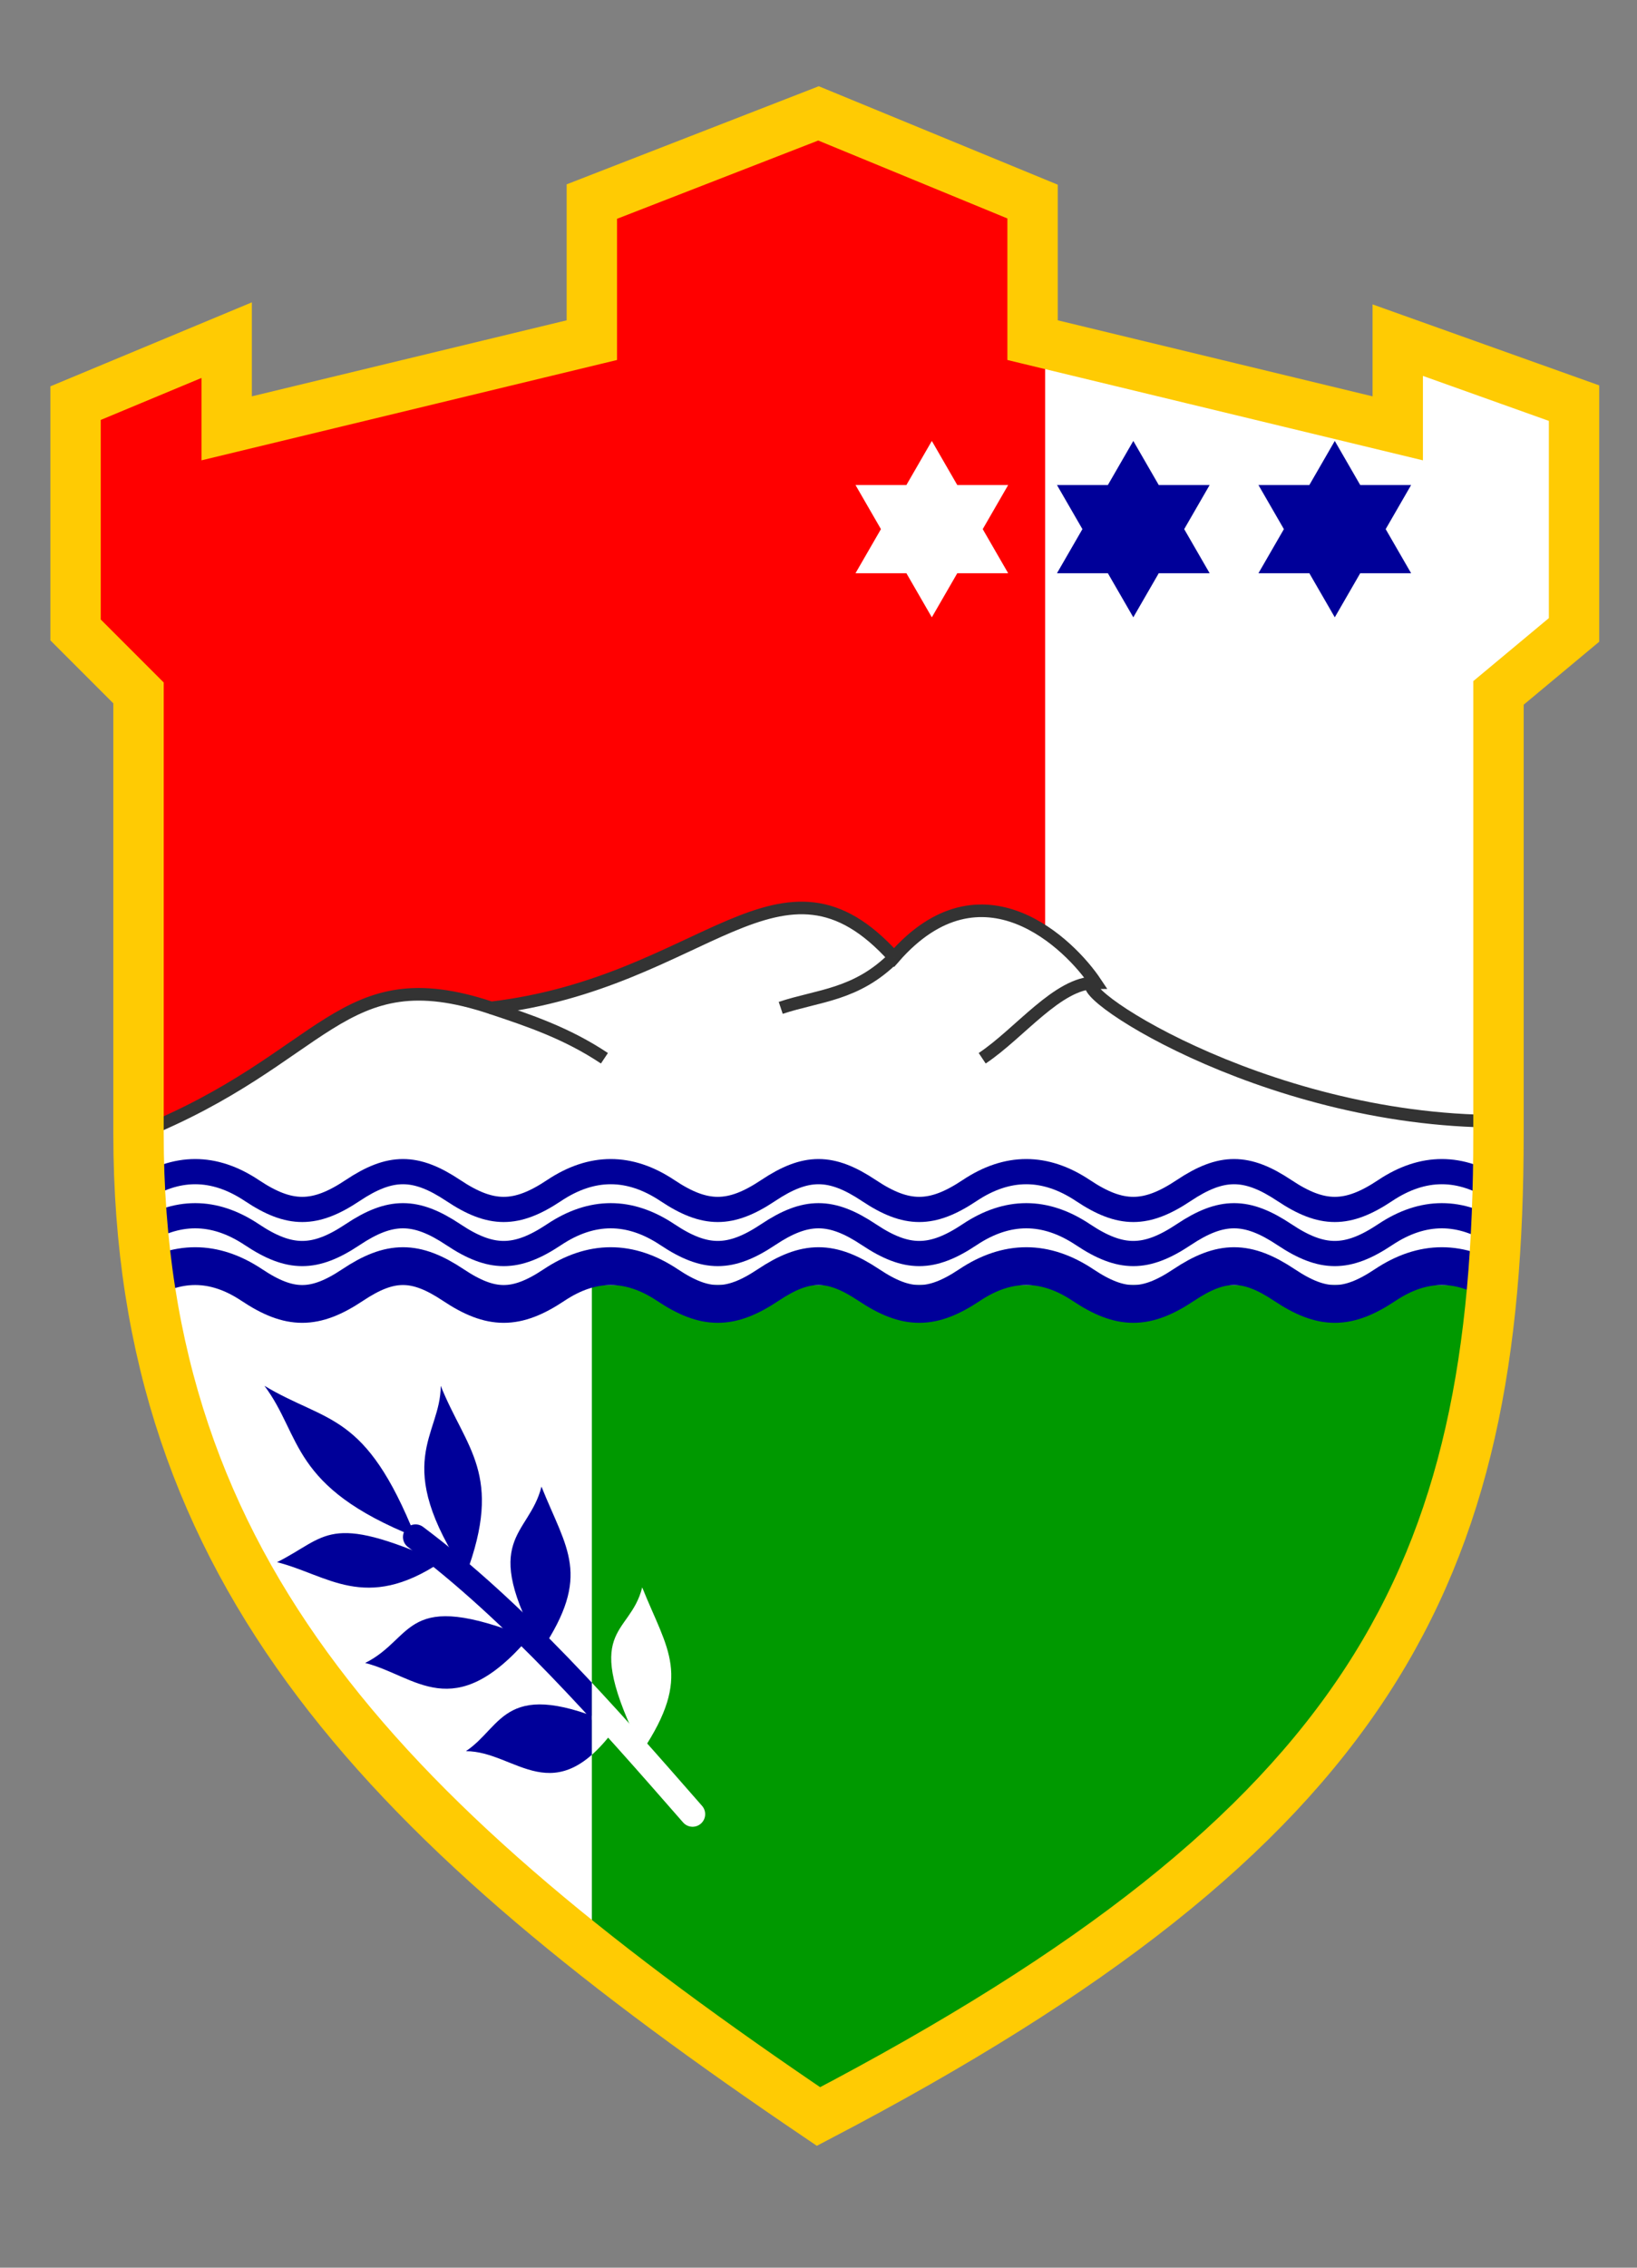
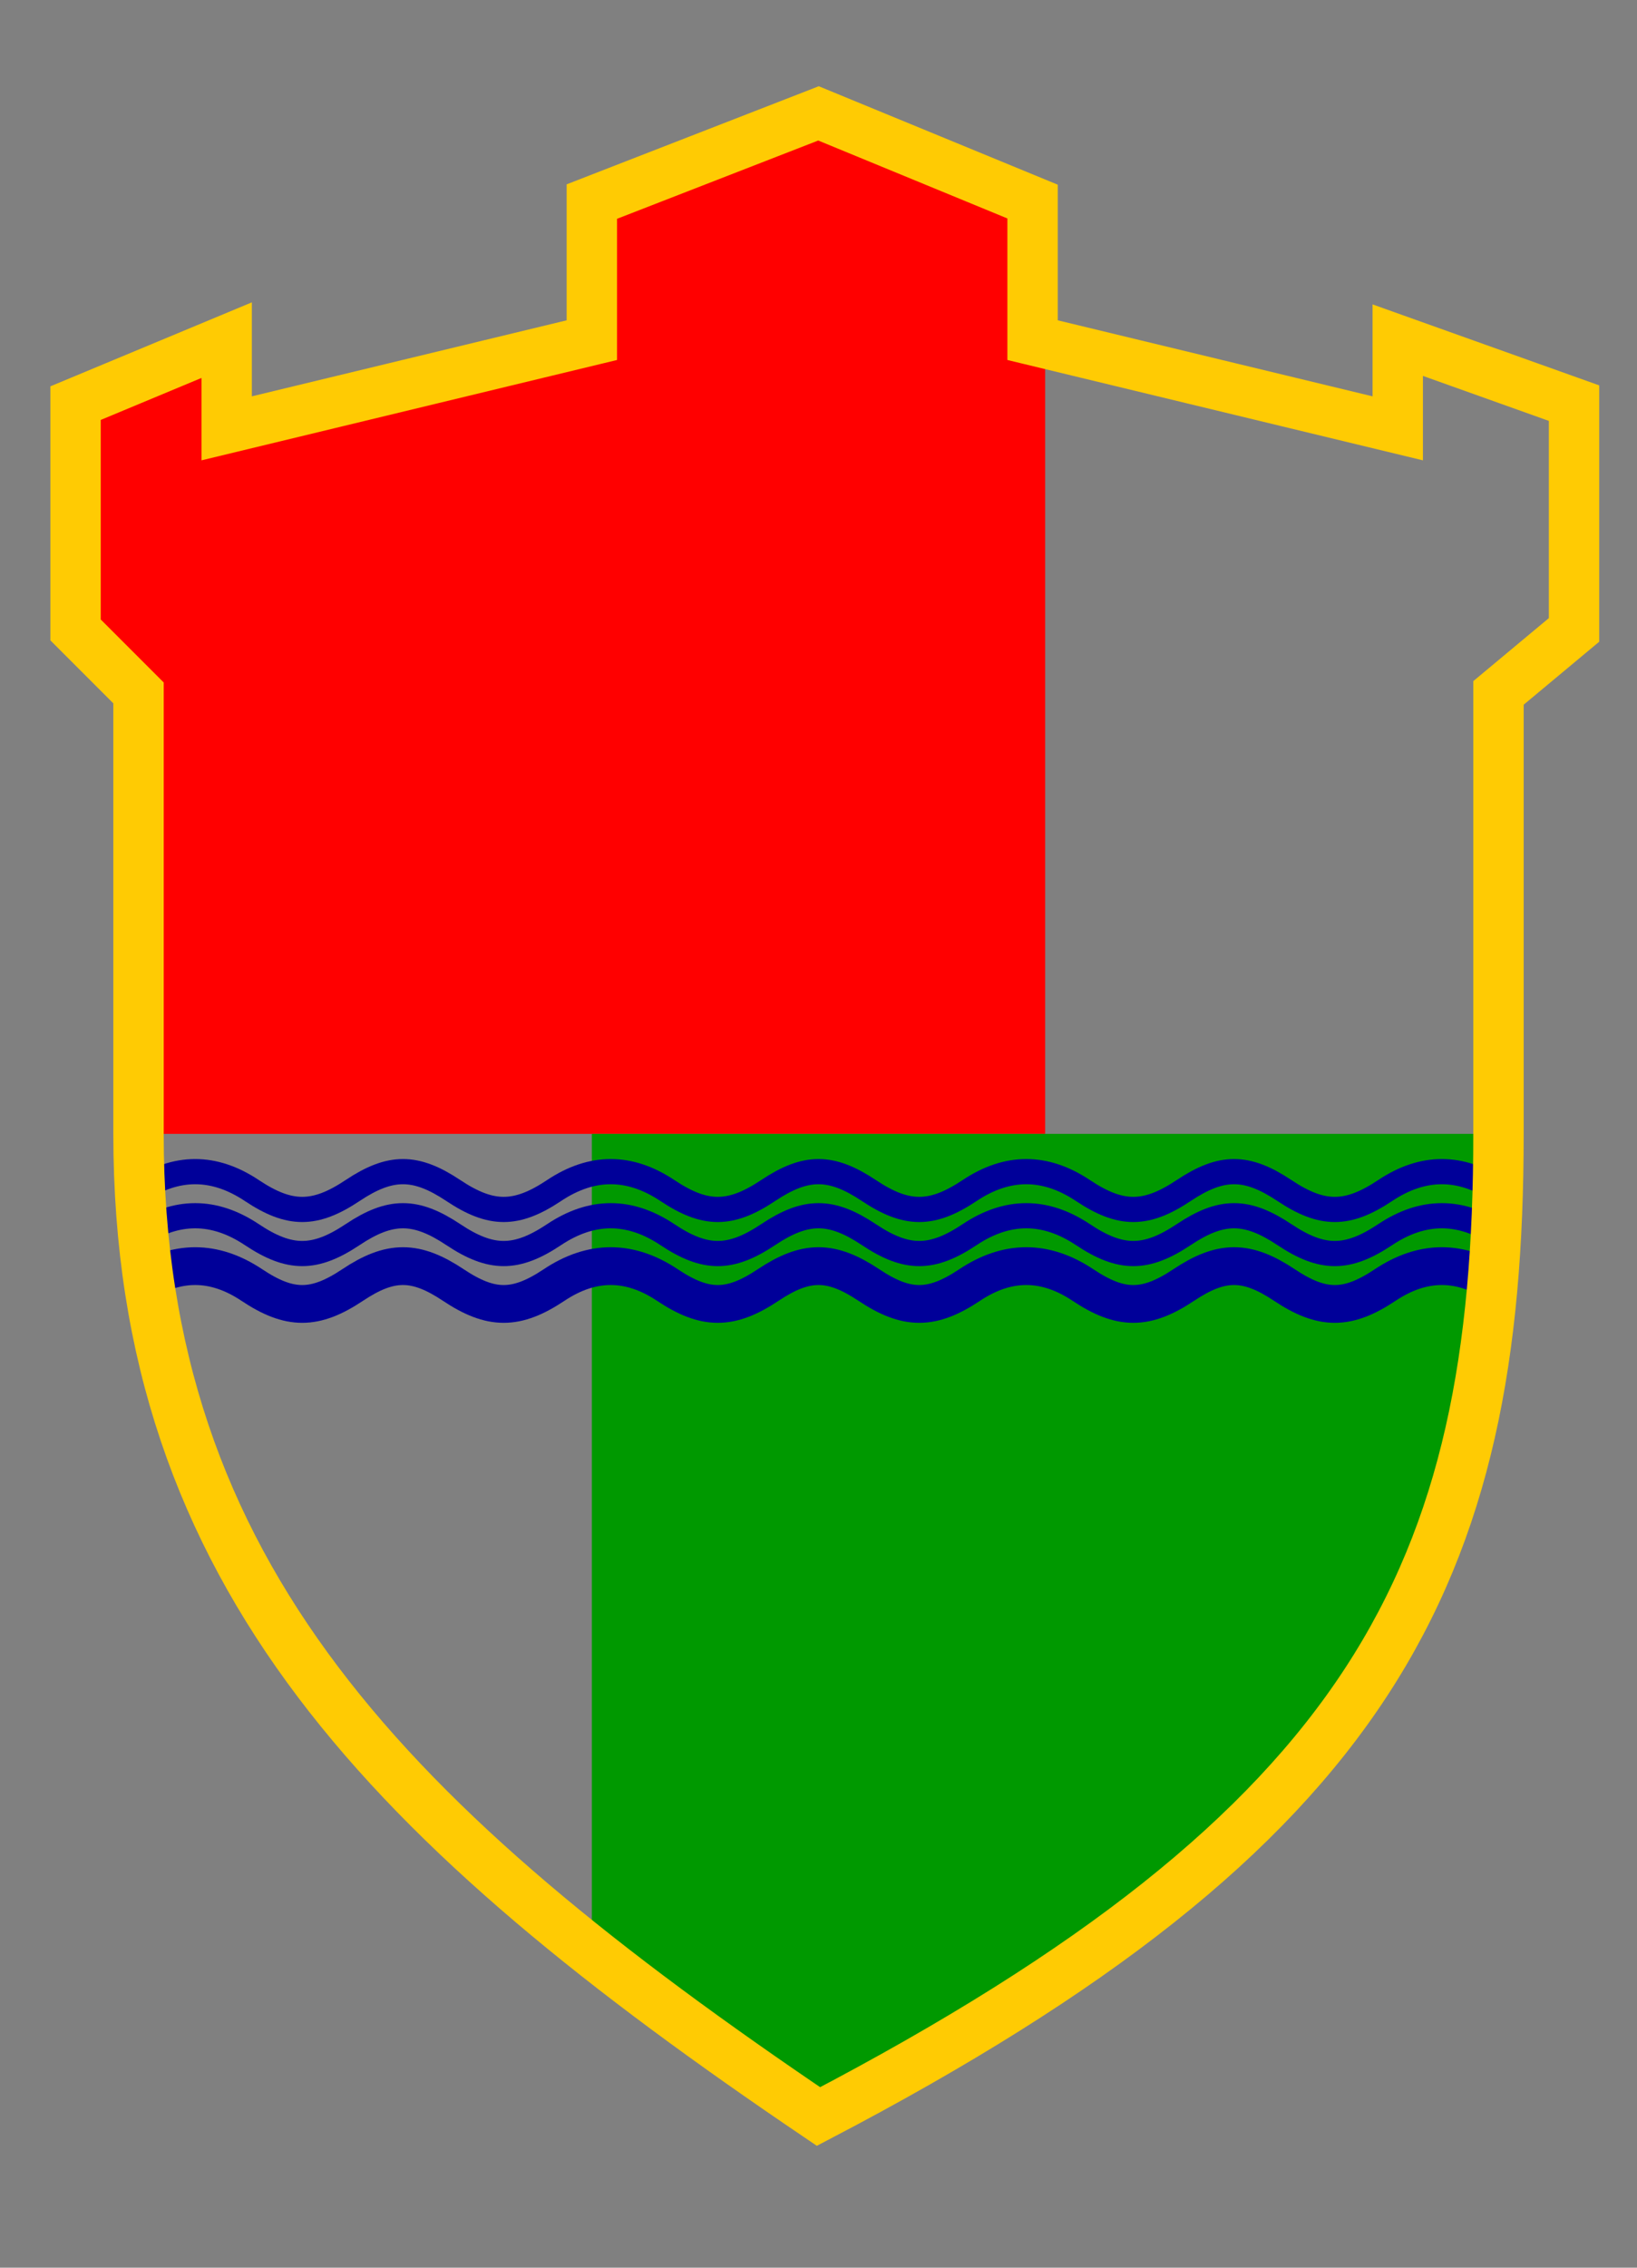
<svg xmlns="http://www.w3.org/2000/svg" xmlns:xlink="http://www.w3.org/1999/xlink" width="130" height="180">
  <rect width="100%" height="100%" fill="#808080" stroke="none" />
  <clipPath id="a">
    <path id="g" d="M6 32v18l5 5v35c0 35 20 55 54 78 44-23 54-43 54-78V55l6-5V32l-14-5v7l-29-7V16L65 9l-18 7v11l-29 7v-7z" />
  </clipPath>
  <clipPath id="f">
    <path id="c" d="M47 90h83v90H47z" />
  </clipPath>
  <g clip-path="url(#a)">
-     <path fill="#fff" d="M0 0h140v190H0z" />
    <path fill="red" d="M0 0h83v90H0z" />
    <use xlink:href="#b" fill="#009" stroke="#009" />
    <use xlink:href="#c" fill="#090" />
    <g fill="#fff" stroke="#333">
-       <path d="M11 102V90c15-6 16-14 28-10 17-2 23-14 32-4 7-8 14-1 16 2-3 0 13 11 32 11v13" />
-       <path d="M39 80c3 1 6 2 9 4M62 80c3-1 6-1 9-4M78 84c3-2 6-6 9-6" />
+       <path d="M11 102V90v13" />
    </g>
    <g stroke-width="2">
      <path id="d" d="M11 94.5c3-2 6-2 9 0s5 2 8 0 5-2 8 0 5 2 8 0 6-2 9 0 5 2 8 0 5-2 8 0 5 2 8 0 6-2 9 0 5 2 8 0 5-2 8 0 5 2 8 0 6-2 9 0" fill="none" stroke="#009" />
      <use xlink:href="#d" y="3.5" />
    </g>
    <use xlink:href="#d" y="7.5" stroke-width="3" />
    <g fill="#009">
-       <path id="e" d="m90 35 6.062 10.5H83.938zm0 14-6.062-10.5h12.124z" />
      <use xlink:href="#e" x="16" />
    </g>
    <use xlink:href="#e" x="-16" fill="#fff" />
    <g fill="#fff" stroke="#fff" clip-path="url(#f)">
      <g id="b">
        <g stroke="none">
-           <path d="M37 139c3-2 3-6 12-2-5 7-8 2-12 2zM29 132c4-2 3-6 13-2-6 7-9 3-13 2zM22 124c4-2 4-4 13 0-6 4-9 1-13 0zM21 110c5 3 8 2 12 12-10-4-9-8-12-12zM35 110c2 5 5 7 2 15-6-9-2-11-2-15zM43 118c2 5 4 7 0 13-5-9-1-9 0-13zM51 126c2 5 4 7 0 13-5-10-1-9 0-13z" />
-         </g>
-         <path d="M33 122c8 6 15 14 22 22" fill="none" stroke-linecap="round" stroke-width="2" />
+           </g>
      </g>
    </g>
  </g>
  <use xlink:href="#g" fill="none" stroke="#ffcb03" stroke-width="4" />
</svg>